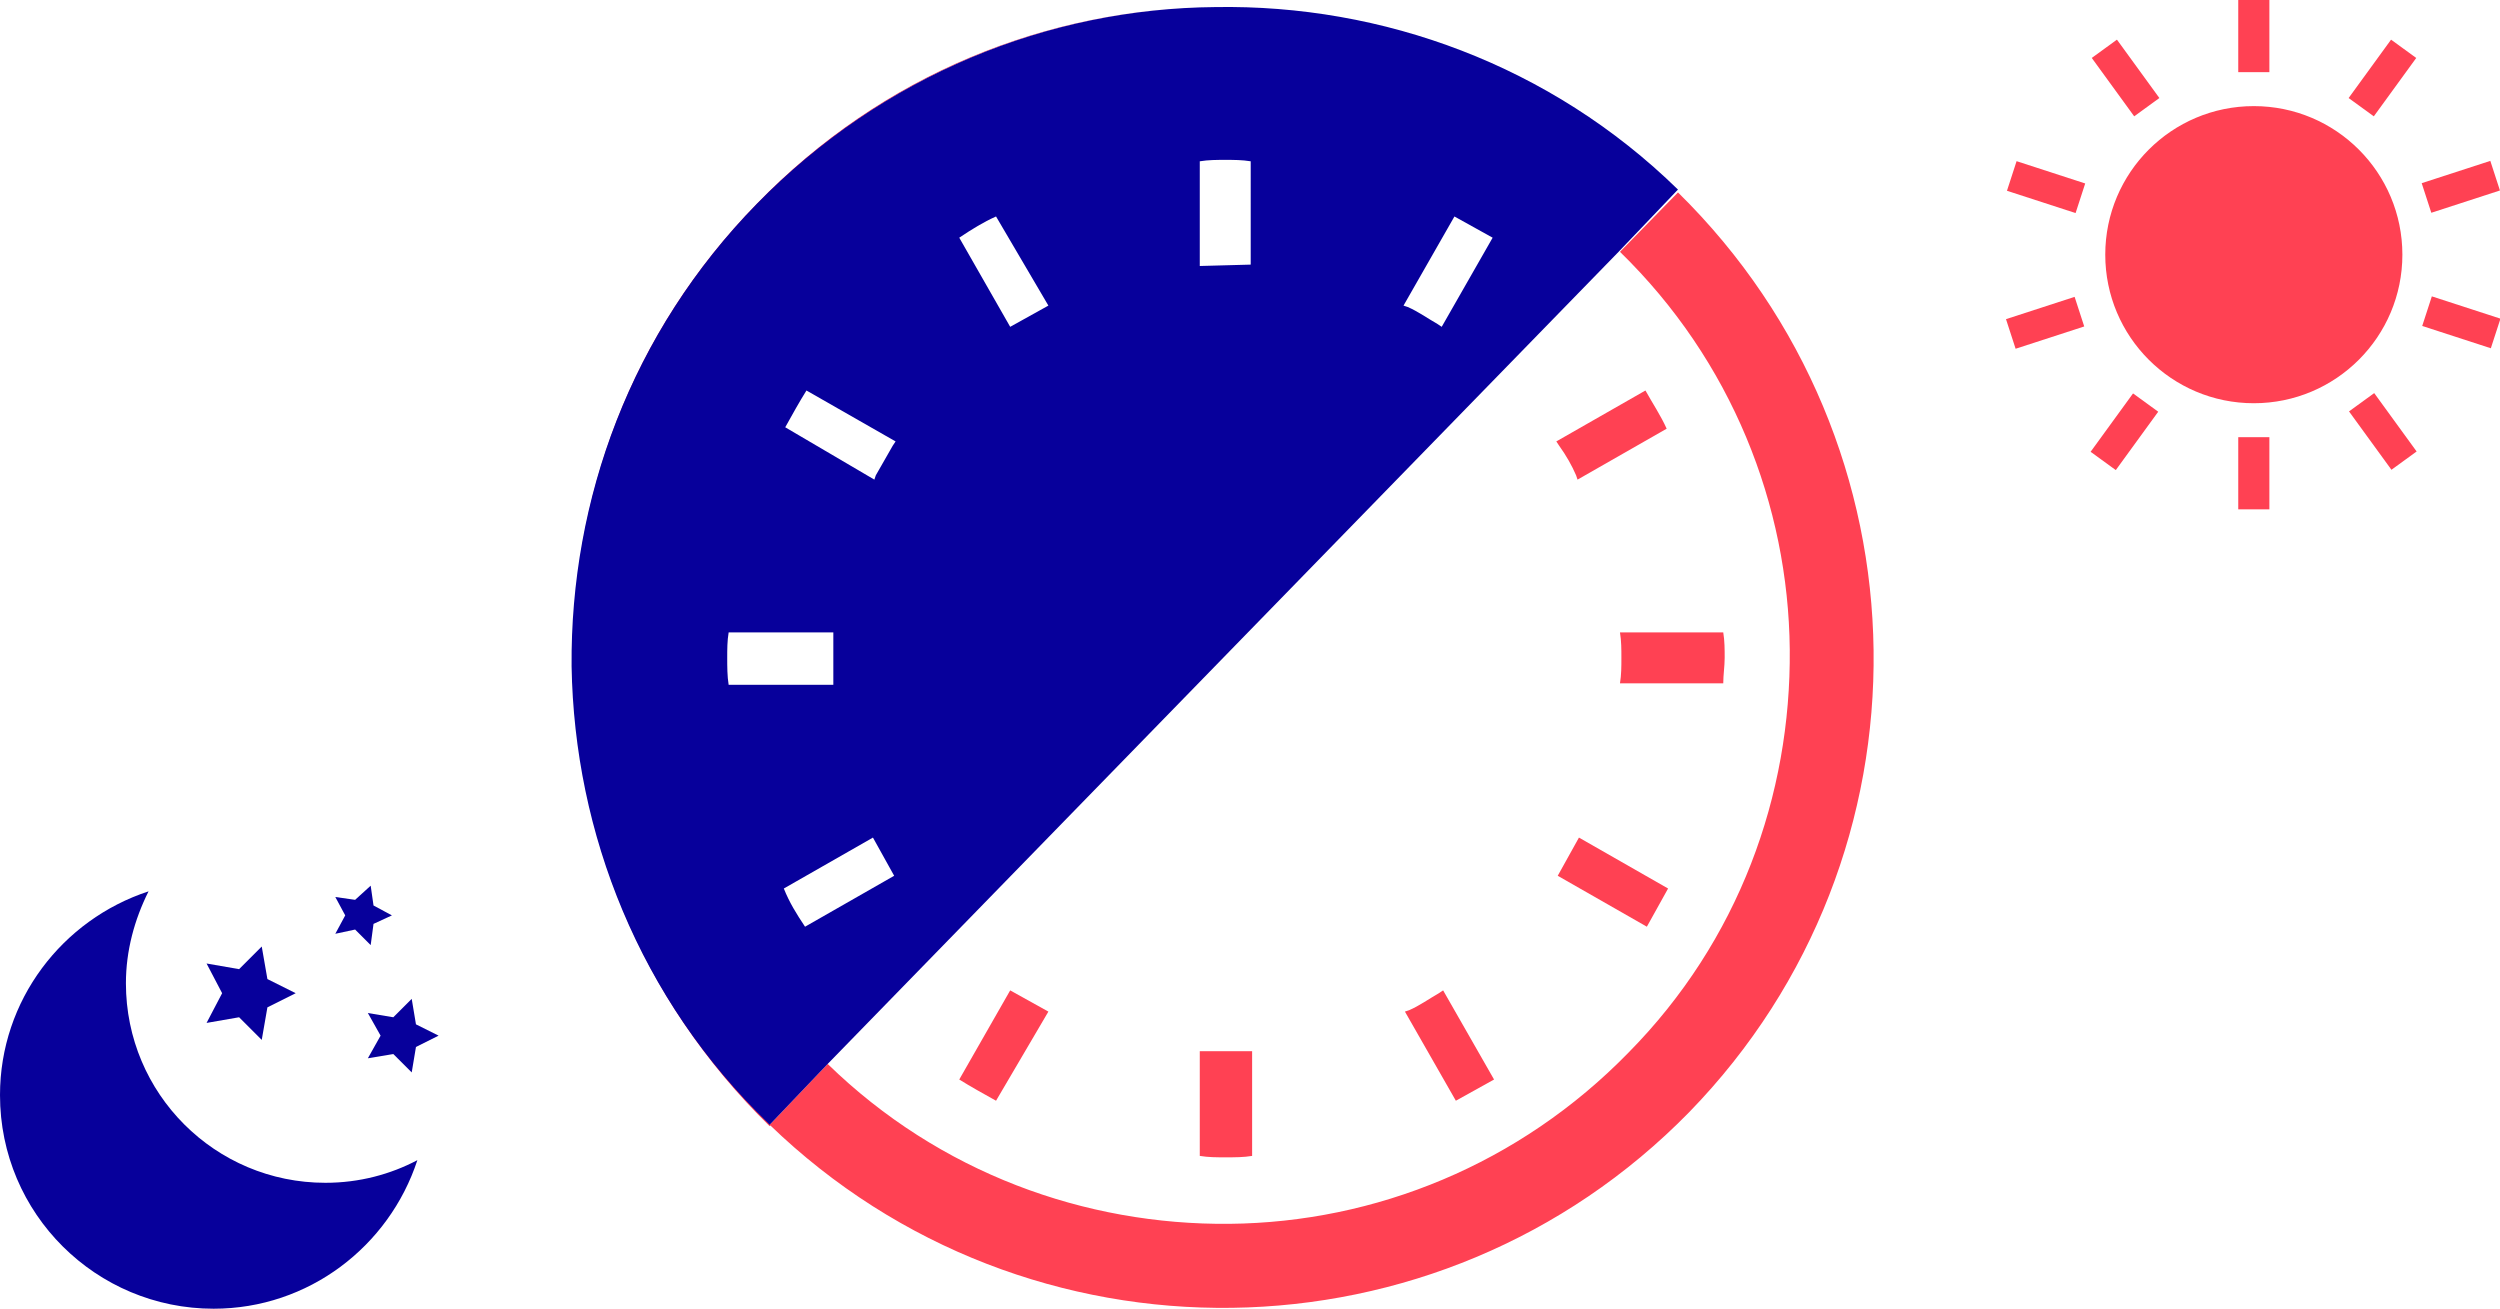
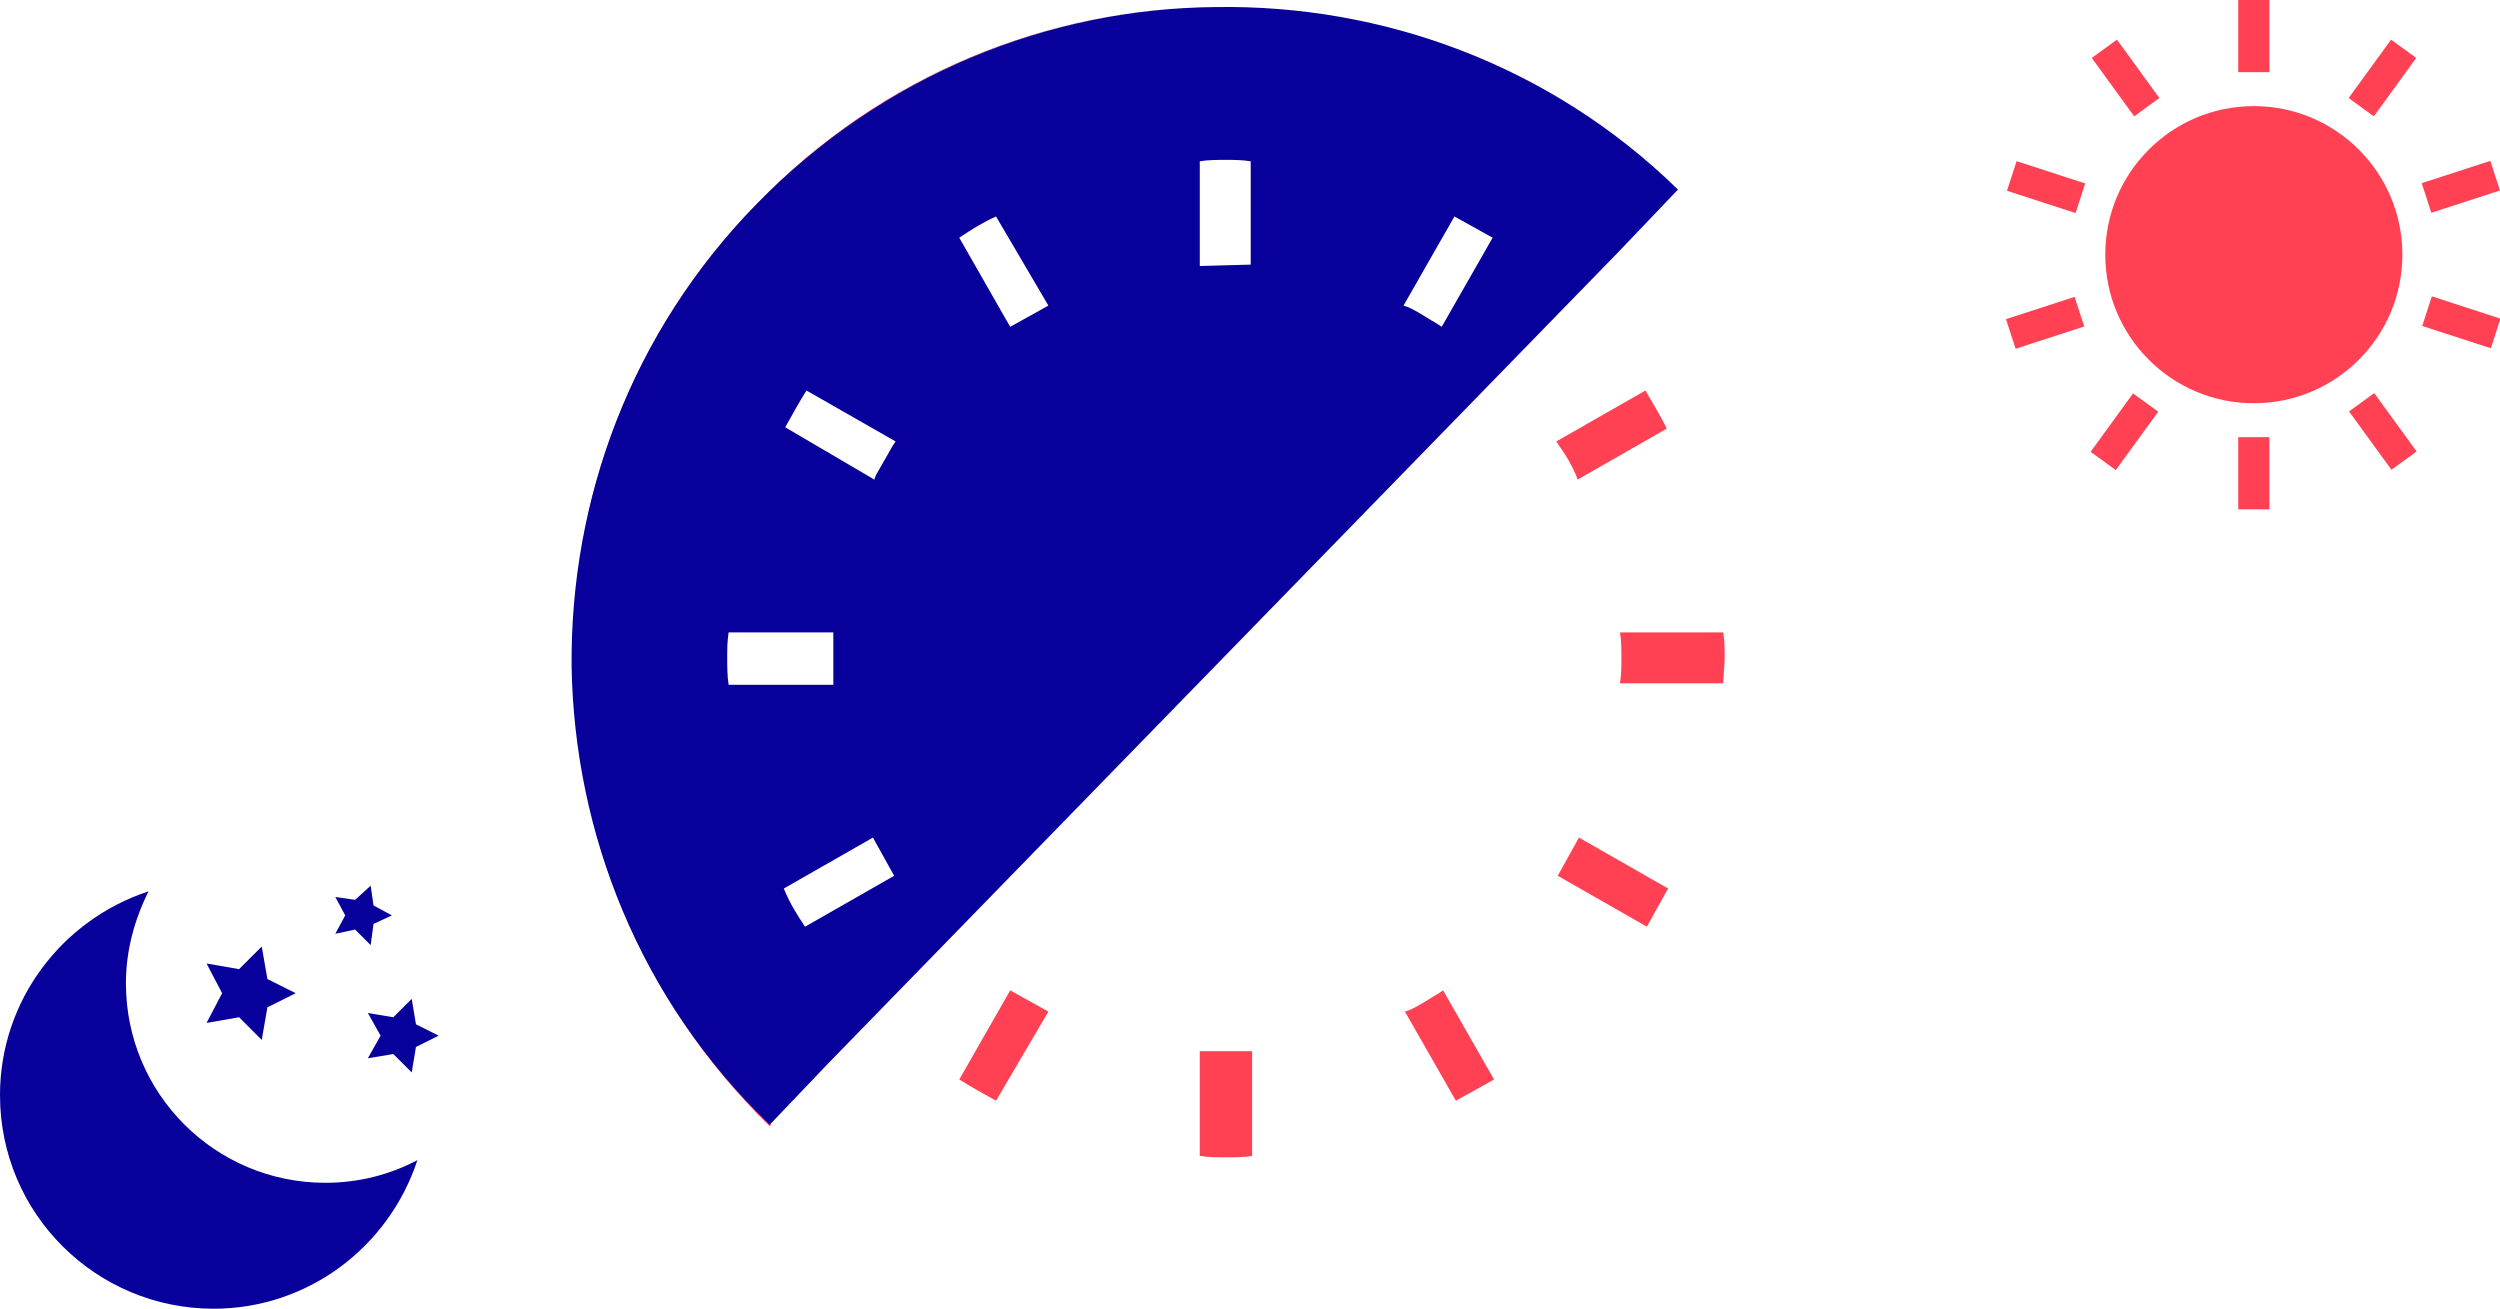
<svg xmlns="http://www.w3.org/2000/svg" version="1.1" id="レイヤー_1" x="0px" y="0px" viewBox="0 0 176.7 92.5" style="enable-background:new 0 0 176.7 92.5;" xml:space="preserve">
  <style type="text/css">
	.st0{fill:none;}
	.st1{fill:#FF4153;}
	.st2{fill:#07009B;}
</style>
  <g>
    <path class="st0" d="M55.4,30.3l6.3,3.7l0.1-0.3c0.4-0.7,0.8-1.4,1.2-2.1l0.2-0.3l-6.3-3.6C56.4,28.5,55.9,29.3,55.4,30.3z" />
    <path class="st0" d="M67.7,16.8l3.6,6.3l2.7-1.6l-3.7-6.3C69.5,15.7,68.6,16.3,67.7,16.8z" />
    <path class="st0" d="M55.4,62.8c0.5,0.9,1,1.8,1.5,2.7l6.3-3.6l-1.5-2.7L55.4,62.8z" />
    <path class="st0" d="M87,86.5c10.3-0.1,20.4-4.2,28.2-12.1c7.7-7.9,11.5-18.2,11.4-28.5c-0.1-10.2-4.2-20.4-12-28.1L58.6,75.2   C66.5,82.9,76.8,86.6,87,86.5z M121.9,46.5c0,0.6,0,1.2-0.1,1.8h-7.3c0.1-0.6,0.1-1.2,0.1-1.8c0-0.6,0-1.2-0.1-1.8h7.3   C121.9,45.3,121.9,45.9,121.9,46.5z M116.4,27.6c0.6,0.9,1.1,1.7,1.5,2.7l-6.3,3.6l-0.1-0.3c-0.4-0.7-0.8-1.4-1.2-2.1l-0.2-0.3   L116.4,27.6z M111.6,59.2l6.3,3.6c-0.5,0.9-1,1.8-1.5,2.7l-6.3-3.6L111.6,59.2z M99.5,71.3c0.7-0.4,1.4-0.8,2.1-1.2l0.3-0.2   l3.6,6.3c-0.9,0.6-1.8,1.1-2.7,1.5l-3.6-6.3L99.5,71.3z M84.8,74.4L84.8,74.4l3.7-0.1v0.1v7.3c-0.6,0.1-1.2,0.1-1.8,0.1   c-0.6,0-1.2,0-1.8-0.1V74.4z M74,71.5l-3.7,6.3c-0.9-0.5-1.8-1-2.6-1.5l3.6-6.3L74,71.5z" />
    <path class="st0" d="M58.8,48.4v-3.7h-0.1h-7.3c0,0.6-0.1,1.2-0.1,1.8c0,0.6,0,1.2,0.1,1.8H58.8L58.8,48.4z" />
    <path class="st0" d="M99.3,21.6l0.3,0.1c0.7,0.4,1.4,0.8,2.1,1.2l0.3,0.2l3.6-6.3c-0.9-0.6-1.8-1.1-2.7-1.5L99.3,21.6z" />
    <path class="st0" d="M84.8,11.3v7.3v0.1h3.7v-0.1v-7.3c-0.6-0.1-1.2-0.1-1.8-0.1C86,11.3,85.4,11.3,84.8,11.3z" />
    <path class="st1" d="M85.9,0.5C74.1,0.6,62.4,5.2,53.5,14.4c-8.9,9.1-13.2,20.9-13,32.7c-0.1-11.8,4.2-23.6,13.1-32.7   C62.4,5.3,74.1,0.6,85.9,0.5z" />
-     <path class="st1" d="M114.5,17.8c7.9,7.7,11.9,17.9,12,28.1c0.1,10.3-3.6,20.6-11.4,28.5c-7.7,7.9-17.9,12-28.2,12.1   c-10.2,0.1-20.5-3.6-28.4-11.3l-4.1,4.3c18.2,17.6,47.3,17.2,65-0.9c17.7-18.2,17.3-47.2-0.8-65L114.5,17.8z" />
    <path class="st1" d="M114.6,46.5c0,0.6,0,1.2-0.1,1.8h7.3c0-0.6,0.1-1.2,0.1-1.8c0-0.6,0-1.2-0.1-1.8h-7.3   C114.6,45.3,114.6,45.9,114.6,46.5z" />
    <path class="st1" d="M105.6,76.3l-3.6-6.3l-0.3,0.2c-0.7,0.4-1.4,0.9-2.1,1.2l-0.3,0.1l3.6,6.3C103.8,77.3,104.7,76.8,105.6,76.3z" />
    <path class="st1" d="M117.9,62.8l-6.3-3.6l-1.5,2.7l6.3,3.6C116.9,64.6,117.4,63.7,117.9,62.8z" />
    <path class="st1" d="M111.4,33.6l0.1,0.3l6.3-3.6c-0.4-0.9-1-1.8-1.5-2.7l-6.3,3.6l0.2,0.3C110.7,32.2,111.1,32.9,111.4,33.6z" />
    <path class="st1" d="M88.5,81.7v-7.3v-0.1h-3.7v0.1v7.3c0.6,0.1,1.2,0.1,1.8,0.1C87.3,81.8,87.9,81.8,88.5,81.7z" />
    <path class="st1" d="M70.4,77.8l3.7-6.3l-2.7-1.5l-3.6,6.3C68.6,76.8,69.5,77.3,70.4,77.8z" />
    <path class="st1" d="M40.5,47.1c0.1,11.8,4.8,23.6,13.9,32.5l0.1-0.1c0,0-0.1-0.1-0.1-0.1C45.3,70.6,40.6,58.8,40.5,47.1z" />
    <path class="st2" d="M85.9,0.5C74.1,0.6,62.4,5.3,53.5,14.4c-8.9,9.1-13.2,20.9-13.1,32.7c0.2,11.8,4.8,23.5,13.9,32.3   c0,0,0.1,0.1,0.1,0.1l4.1-4.3l55.9-57.4l4.1-4.3l0.1-0.1C109.6,4.6,97.7,0.3,85.9,0.5z M51.4,46.5c0-0.6,0-1.2,0.1-1.8h7.3h0.1v3.7   h-0.1h-7.3C51.4,47.8,51.4,47.1,51.4,46.5z M56.9,65.5c-0.6-0.9-1.1-1.7-1.5-2.7l6.3-3.6l1.5,2.7L56.9,65.5z M63.1,31.5   c-0.4,0.7-0.8,1.4-1.2,2.1l-0.1,0.3l-6.3-3.7c0.5-0.9,1-1.8,1.5-2.6l6.3,3.6L63.1,31.5z M71.4,23.1l-3.6-6.3   c0.9-0.6,1.7-1.1,2.6-1.5l3.7,6.3L71.4,23.1z M88.5,18.7L88.5,18.7l-3.7,0.1v-0.1v-7.3c0.6-0.1,1.2-0.1,1.8-0.1   c0.6,0,1.2,0,1.8,0.1V18.7z M101.9,23.1l-0.3-0.2c-0.7-0.4-1.4-0.9-2.1-1.2l-0.3-0.1l3.6-6.3c0.9,0.5,1.8,1,2.7,1.5L101.9,23.1z" />
    <polygon class="st2" points="16.9,71.9 18.5,73.5 18.9,71.2 20.9,70.2 18.9,69.2 18.5,66.9 16.9,68.5 14.6,68.1 15.7,70.2    14.6,72.3  " />
    <polygon class="st2" points="29.1,70.6 27.8,71.9 26,71.6 26.9,73.2 26,74.8 27.8,74.5 29.1,75.8 29.4,74 31,73.2 29.4,72.4  " />
    <polygon class="st2" points="25.1,65.7 26.2,66.8 26.4,65.3 27.7,64.7 26.4,64 26.2,62.6 25.1,63.6 23.7,63.4 24.4,64.7 23.7,66     " />
    <path class="st2" d="M8.9,69.5c0-2.3,0.6-4.5,1.6-6.5C4.4,65,0,70.7,0,77.4c0,8.4,6.8,15.1,15.1,15.1c6.7,0,12.4-4.4,14.4-10.5   c-1.9,1-4.1,1.6-6.5,1.6C15.2,83.6,8.9,77.3,8.9,69.5z" />
    <rect x="158.2" y="30.9" class="st1" width="2.2" height="5.1" />
    <rect x="158.2" class="st1" width="2.2" height="5.1" />
    <rect x="167.3" y="28" transform="matrix(0.809 -0.588 0.588 0.809 14.219 104.798)" class="st1" width="2.2" height="5.1" />
    <rect x="149.1" y="3" transform="matrix(0.809 -0.588 0.588 0.809 25.46 89.339)" class="st1" width="2.2" height="5.1" />
    <rect x="172.9" y="20.2" transform="matrix(0.309 -0.951 0.951 0.309 98.566 181.225)" class="st1" width="2.2" height="5.1" />
    <rect x="143.5" y="10.7" transform="matrix(0.309 -0.951 0.951 0.309 87.335 146.646)" class="st1" width="2.2" height="5.1" />
    <rect x="171.4" y="12.1" transform="matrix(0.951 -0.309 0.309 0.951 4.425 54.402)" class="st1" width="5.1" height="2.2" />
    <rect x="142" y="21.7" transform="matrix(0.951 -0.309 0.309 0.951 3.613147e-02 45.799)" class="st1" width="5.1" height="2.2" />
    <rect x="165.8" y="4.4" transform="matrix(0.588 -0.809 0.809 0.588 64.951 138.474)" class="st1" width="5.1" height="2.2" />
    <rect x="147.6" y="29.4" transform="matrix(0.588 -0.809 0.809 0.588 37.191 134.054)" class="st1" width="5.1" height="2.2" />
    <path class="st1" d="M159.3,7.5c-5.8,0-10.5,4.7-10.5,10.5c0,5.8,4.7,10.5,10.5,10.5c5.8,0,10.5-4.7,10.5-10.5   C169.8,12.2,165.1,7.5,159.3,7.5z" />
  </g>
</svg>